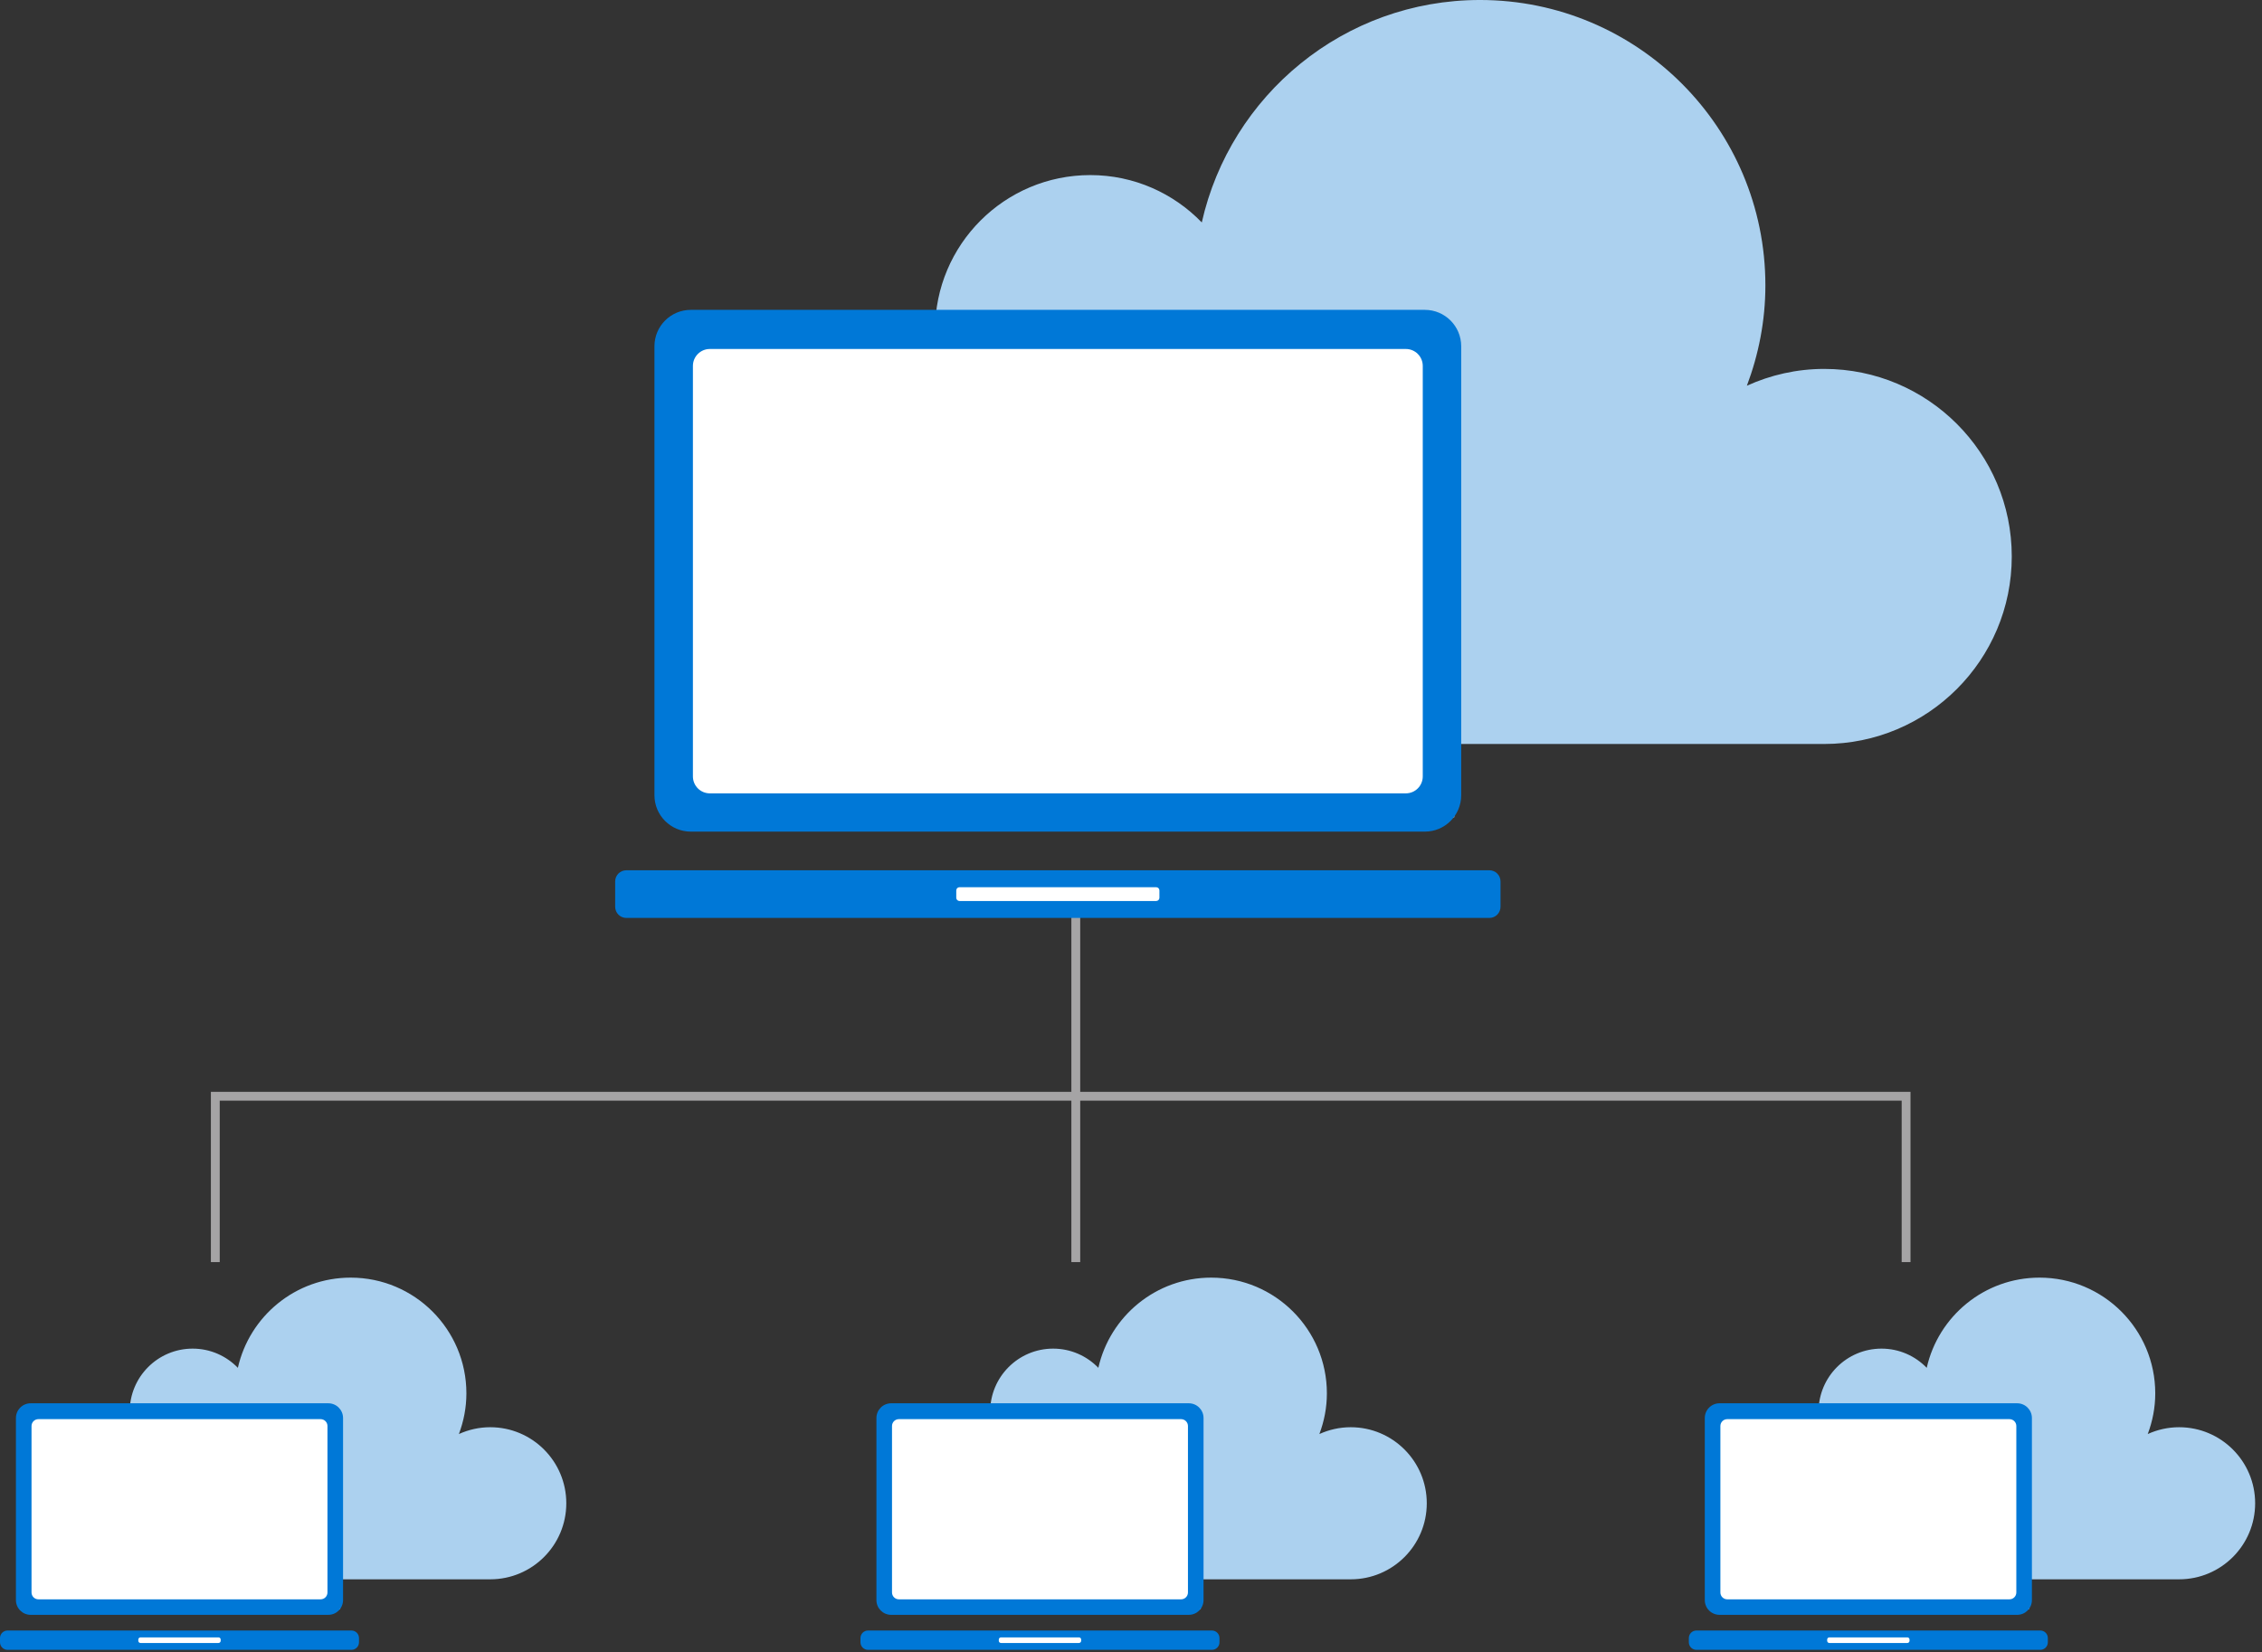
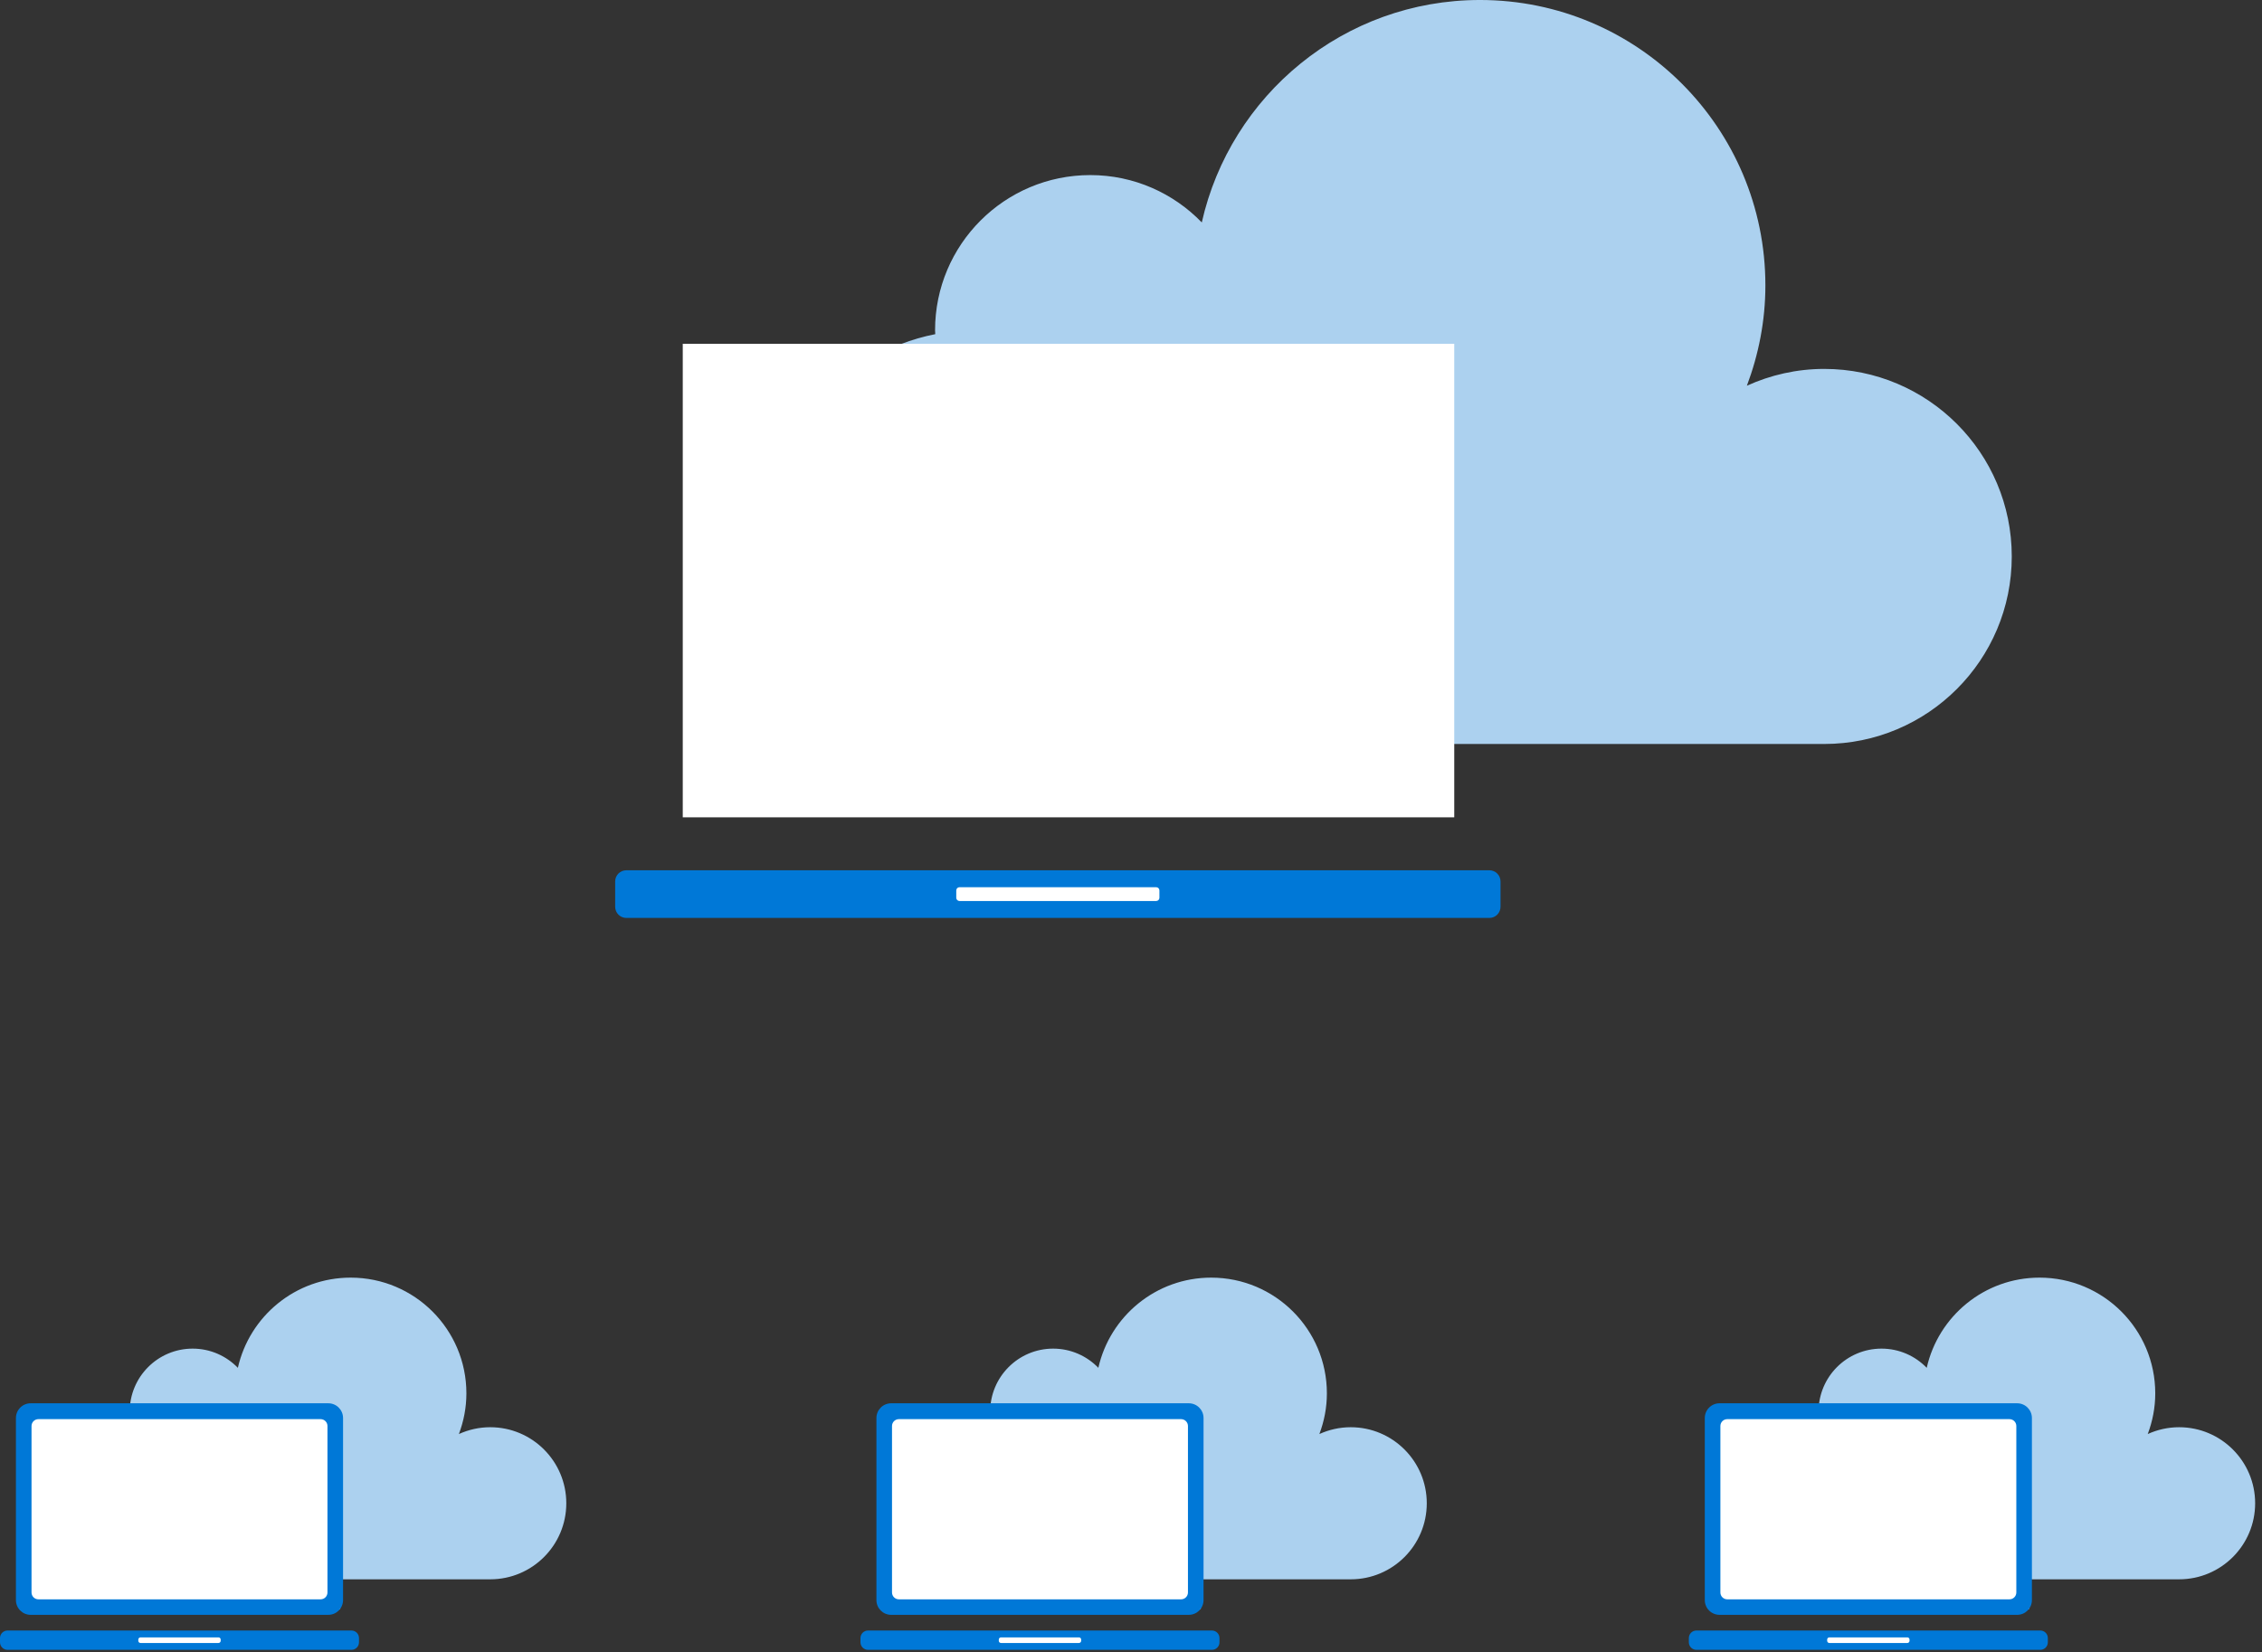
<svg xmlns="http://www.w3.org/2000/svg" width="256px" height="187px" viewBox="0 0 256 187" version="1.1">
  <rect x="0" y="0" width="256" height="187" fill="#333333" stroke="none" />
  <g stroke="none" stroke-width="1" fill="none" fill-rule="evenodd" transform="translate(0, -1)">
    <path d="M206.453,42.756 C203.329,42.756 200.372,43.447 197.701,44.659 C199.033,41.121 199.796,37.303 199.796,33.299 C199.796,15.46 185.335,0.999 167.496,0.999 C152.108,0.999 139.258,11.769 136.011,26.176 C132.817,22.876 128.349,20.817 123.394,20.817 C113.691,20.817 105.825,28.683 105.825,38.386 C105.825,38.533 105.844,38.676 105.848,38.822 C95.093,40.94 86.977,50.414 86.977,61.79 C86.977,74.724 97.462,85.208 110.394,85.208 L206.453,85.208 C218.176,85.208 227.68,75.704 227.68,63.982 C227.68,52.259 218.176,42.756 206.453,42.756" fill="#ACD1EF" />
    <polygon fill="#FFFFFF" points="77.271 93.509 164.583 93.509 164.583 39.912 77.271 39.912" />
-     <polygon fill="#A5A4A5" points="122.252 124.579 122.252 103.423 121.252 103.423 121.252 124.579 23.867 124.579 23.867 143.852 24.867 143.852 24.867 125.579 121.252 125.579 121.252 143.852 122.252 143.852 122.252 125.579 215.219 125.579 215.219 143.852 216.219 143.852 216.219 124.579" />
-     <path d="M78.42,42.416 C78.42,41.357 79.278,40.5 80.336,40.5 L159.104,40.5 C160.162,40.5 161.02,41.357 161.02,42.416 L161.02,88.881 C161.02,89.938 160.162,90.797 159.104,90.797 L80.336,90.797 C79.278,90.797 78.42,89.938 78.42,88.881 L78.42,42.416 Z M74.067,40.187 L74.067,91.012 C74.067,93.285 75.91,95.128 78.184,95.128 L161.255,95.128 C163.527,95.128 165.37,93.285 165.37,91.012 L165.37,40.187 C165.37,37.914 163.527,36.071 161.255,36.071 L78.184,36.071 C75.91,36.071 74.067,37.914 74.067,40.187 Z" fill="#0078D7" />
    <path d="M70.883,99.502 L168.557,99.502 C169.254,99.502 169.819,100.067 169.819,100.766 L169.819,103.633 C169.819,104.331 169.254,104.897 168.557,104.897 L70.883,104.897 C70.187,104.897 69.621,104.331 69.621,103.633 L69.621,100.766 C69.621,100.067 70.187,99.502 70.883,99.502" fill="#0078D7" />
    <path d="M108.59,101.419 L130.851,101.419 C131.052,101.419 131.216,101.583 131.216,101.785 L131.216,102.615 C131.216,102.817 131.052,102.981 130.851,102.981 L108.59,102.981 C108.388,102.981 108.224,102.817 108.224,102.615 L108.224,101.785 C108.224,101.583 108.388,101.419 108.59,101.419" fill="#FFFFFF" />
    <path d="M55.483,162.541 C54.216,162.541 53.018,162.822 51.934,163.313 C52.474,161.879 52.784,160.331 52.784,158.707 C52.784,151.474 46.92,145.609 39.687,145.609 C33.448,145.609 28.237,149.977 26.92,155.818 C25.625,154.48 23.813,153.645 21.804,153.645 C17.87,153.645 14.68,156.835 14.68,160.77 C14.68,160.829 14.688,160.887 14.689,160.946 C10.328,161.806 7.038,165.646 7.038,170.26 C7.038,175.504 11.289,179.755 16.533,179.755 L55.483,179.755 C60.237,179.755 64.09,175.901 64.09,171.148 C64.09,166.395 60.237,162.541 55.483,162.541" fill="#ACD1EF" />
    <polygon fill="#FFFFFF" points="3.102 183.121 38.506 183.121 38.506 161.389 3.102 161.389" />
    <path d="M3.568,162.403 C3.568,161.974 3.916,161.627 4.345,161.627 L36.284,161.627 C36.714,161.627 37.061,161.974 37.061,162.403 L37.061,181.244 C37.061,181.673 36.714,182.021 36.284,182.021 L4.345,182.021 C3.916,182.021 3.568,181.673 3.568,181.244 L3.568,162.403 Z M1.803,161.5 L1.803,182.108 C1.803,183.03 2.55,183.777 3.472,183.777 L37.156,183.777 C38.078,183.777 38.825,183.03 38.825,182.108 L38.825,161.5 C38.825,160.578 38.078,159.831 37.156,159.831 L3.472,159.831 C2.55,159.831 1.803,160.578 1.803,161.5 Z" fill="#0078D7" />
    <path d="M0.853,185.551 L39.776,185.551 C40.247,185.551 40.629,185.933 40.629,186.405 L40.629,186.884 C40.629,187.356 40.247,187.738 39.776,187.738 L0.853,187.738 C0.382,187.738 0,187.356 0,186.884 L0,186.405 C0,185.933 0.382,185.551 0.853,185.551" fill="#0078D7" />
    <path d="M15.9,186.328 L24.729,186.328 C24.866,186.328 24.976,186.439 24.976,186.575 L24.976,186.715 C24.976,186.85 24.866,186.962 24.729,186.962 L15.9,186.962 C15.764,186.962 15.653,186.85 15.653,186.715 L15.653,186.575 C15.653,186.439 15.764,186.328 15.9,186.328" fill="#FFFFFF" />
    <path d="M152.868,162.541 C151.601,162.541 150.402,162.822 149.319,163.313 C149.859,161.879 150.169,160.331 150.169,158.707 C150.169,151.474 144.305,145.609 137.071,145.609 C130.832,145.609 125.621,149.977 124.305,155.818 C123.01,154.48 121.198,153.645 119.188,153.645 C115.255,153.645 112.065,156.835 112.065,160.77 C112.065,160.829 112.072,160.887 112.074,160.946 C107.713,161.806 104.422,165.646 104.422,170.26 C104.422,175.504 108.674,179.755 113.918,179.755 L152.868,179.755 C157.622,179.755 161.474,175.901 161.474,171.148 C161.474,166.395 157.622,162.541 152.868,162.541" fill="#ACD1EF" />
    <polygon fill="#FFFFFF" points="100.487 183.121 135.89 183.121 135.89 161.389 100.487 161.389" />
    <path d="M100.953,162.403 C100.953,161.974 101.301,161.627 101.729,161.627 L133.669,161.627 C134.098,161.627 134.446,161.974 134.446,162.403 L134.446,181.244 C134.446,181.673 134.098,182.021 133.669,182.021 L101.729,182.021 C101.301,182.021 100.953,181.673 100.953,181.244 L100.953,162.403 Z M99.188,161.5 L99.188,182.108 C99.188,183.03 99.935,183.777 100.857,183.777 L134.541,183.777 C135.463,183.777 136.21,183.03 136.21,182.108 L136.21,161.5 C136.21,160.578 135.463,159.831 134.541,159.831 L100.857,159.831 C99.935,159.831 99.188,160.578 99.188,161.5 Z" fill="#0078D7" />
    <path d="M98.238,185.551 L137.16,185.551 C137.632,185.551 138.013,185.933 138.013,186.405 L138.013,186.884 C138.013,187.356 137.632,187.738 137.16,187.738 L98.238,187.738 C97.766,187.738 97.384,187.356 97.384,186.884 L97.384,186.405 C97.384,185.933 97.766,185.551 98.238,185.551" fill="#0078D7" />
    <path d="M113.285,186.328 L122.113,186.328 C122.25,186.328 122.36,186.439 122.36,186.575 L122.36,186.715 C122.36,186.85 122.25,186.962 122.113,186.962 L113.285,186.962 C113.148,186.962 113.038,186.85 113.038,186.715 L113.038,186.575 C113.038,186.439 113.148,186.328 113.285,186.328" fill="#FFFFFF" />
    <path d="M246.618,162.541 C245.351,162.541 244.152,162.822 243.069,163.313 C243.609,161.879 243.919,160.331 243.919,158.707 C243.919,151.474 238.055,145.609 230.821,145.609 C224.582,145.609 219.371,149.977 218.055,155.818 C216.76,154.48 214.948,153.645 212.938,153.645 C209.005,153.645 205.815,156.835 205.815,160.77 C205.815,160.829 205.822,160.887 205.824,160.946 C201.463,161.806 198.172,165.646 198.172,170.26 C198.172,175.504 202.424,179.755 207.668,179.755 L246.618,179.755 C251.372,179.755 255.224,175.901 255.224,171.148 C255.224,166.395 251.372,162.541 246.618,162.541" fill="#ACD1EF" />
    <polygon fill="#FFFFFF" points="194.237 183.121 229.64 183.121 229.64 161.389 194.237 161.389" />
    <path d="M194.703,162.403 C194.703,161.974 195.051,161.627 195.479,161.627 L227.419,161.627 C227.848,161.627 228.196,161.974 228.196,162.403 L228.196,181.244 C228.196,181.673 227.848,182.021 227.419,182.021 L195.479,182.021 C195.051,182.021 194.703,181.673 194.703,181.244 L194.703,162.403 Z M192.938,161.5 L192.938,182.108 C192.938,183.03 193.685,183.777 194.607,183.777 L228.291,183.777 C229.213,183.777 229.96,183.03 229.96,182.108 L229.96,161.5 C229.96,160.578 229.213,159.831 228.291,159.831 L194.607,159.831 C193.685,159.831 192.938,160.578 192.938,161.5 Z" fill="#0078D7" />
    <path d="M191.988,185.551 L230.91,185.551 C231.382,185.551 231.763,185.933 231.763,186.405 L231.763,186.884 C231.763,187.356 231.382,187.738 230.91,187.738 L191.988,187.738 C191.516,187.738 191.134,187.356 191.134,186.884 L191.134,186.405 C191.134,185.933 191.516,185.551 191.988,185.551" fill="#0078D7" />
    <path d="M207.035,186.328 L215.863,186.328 C216,186.328 216.11,186.439 216.11,186.575 L216.11,186.715 C216.11,186.85 216,186.962 215.863,186.962 L207.035,186.962 C206.898,186.962 206.788,186.85 206.788,186.715 L206.788,186.575 C206.788,186.439 206.898,186.328 207.035,186.328" fill="#FFFFFF" />
  </g>
</svg>